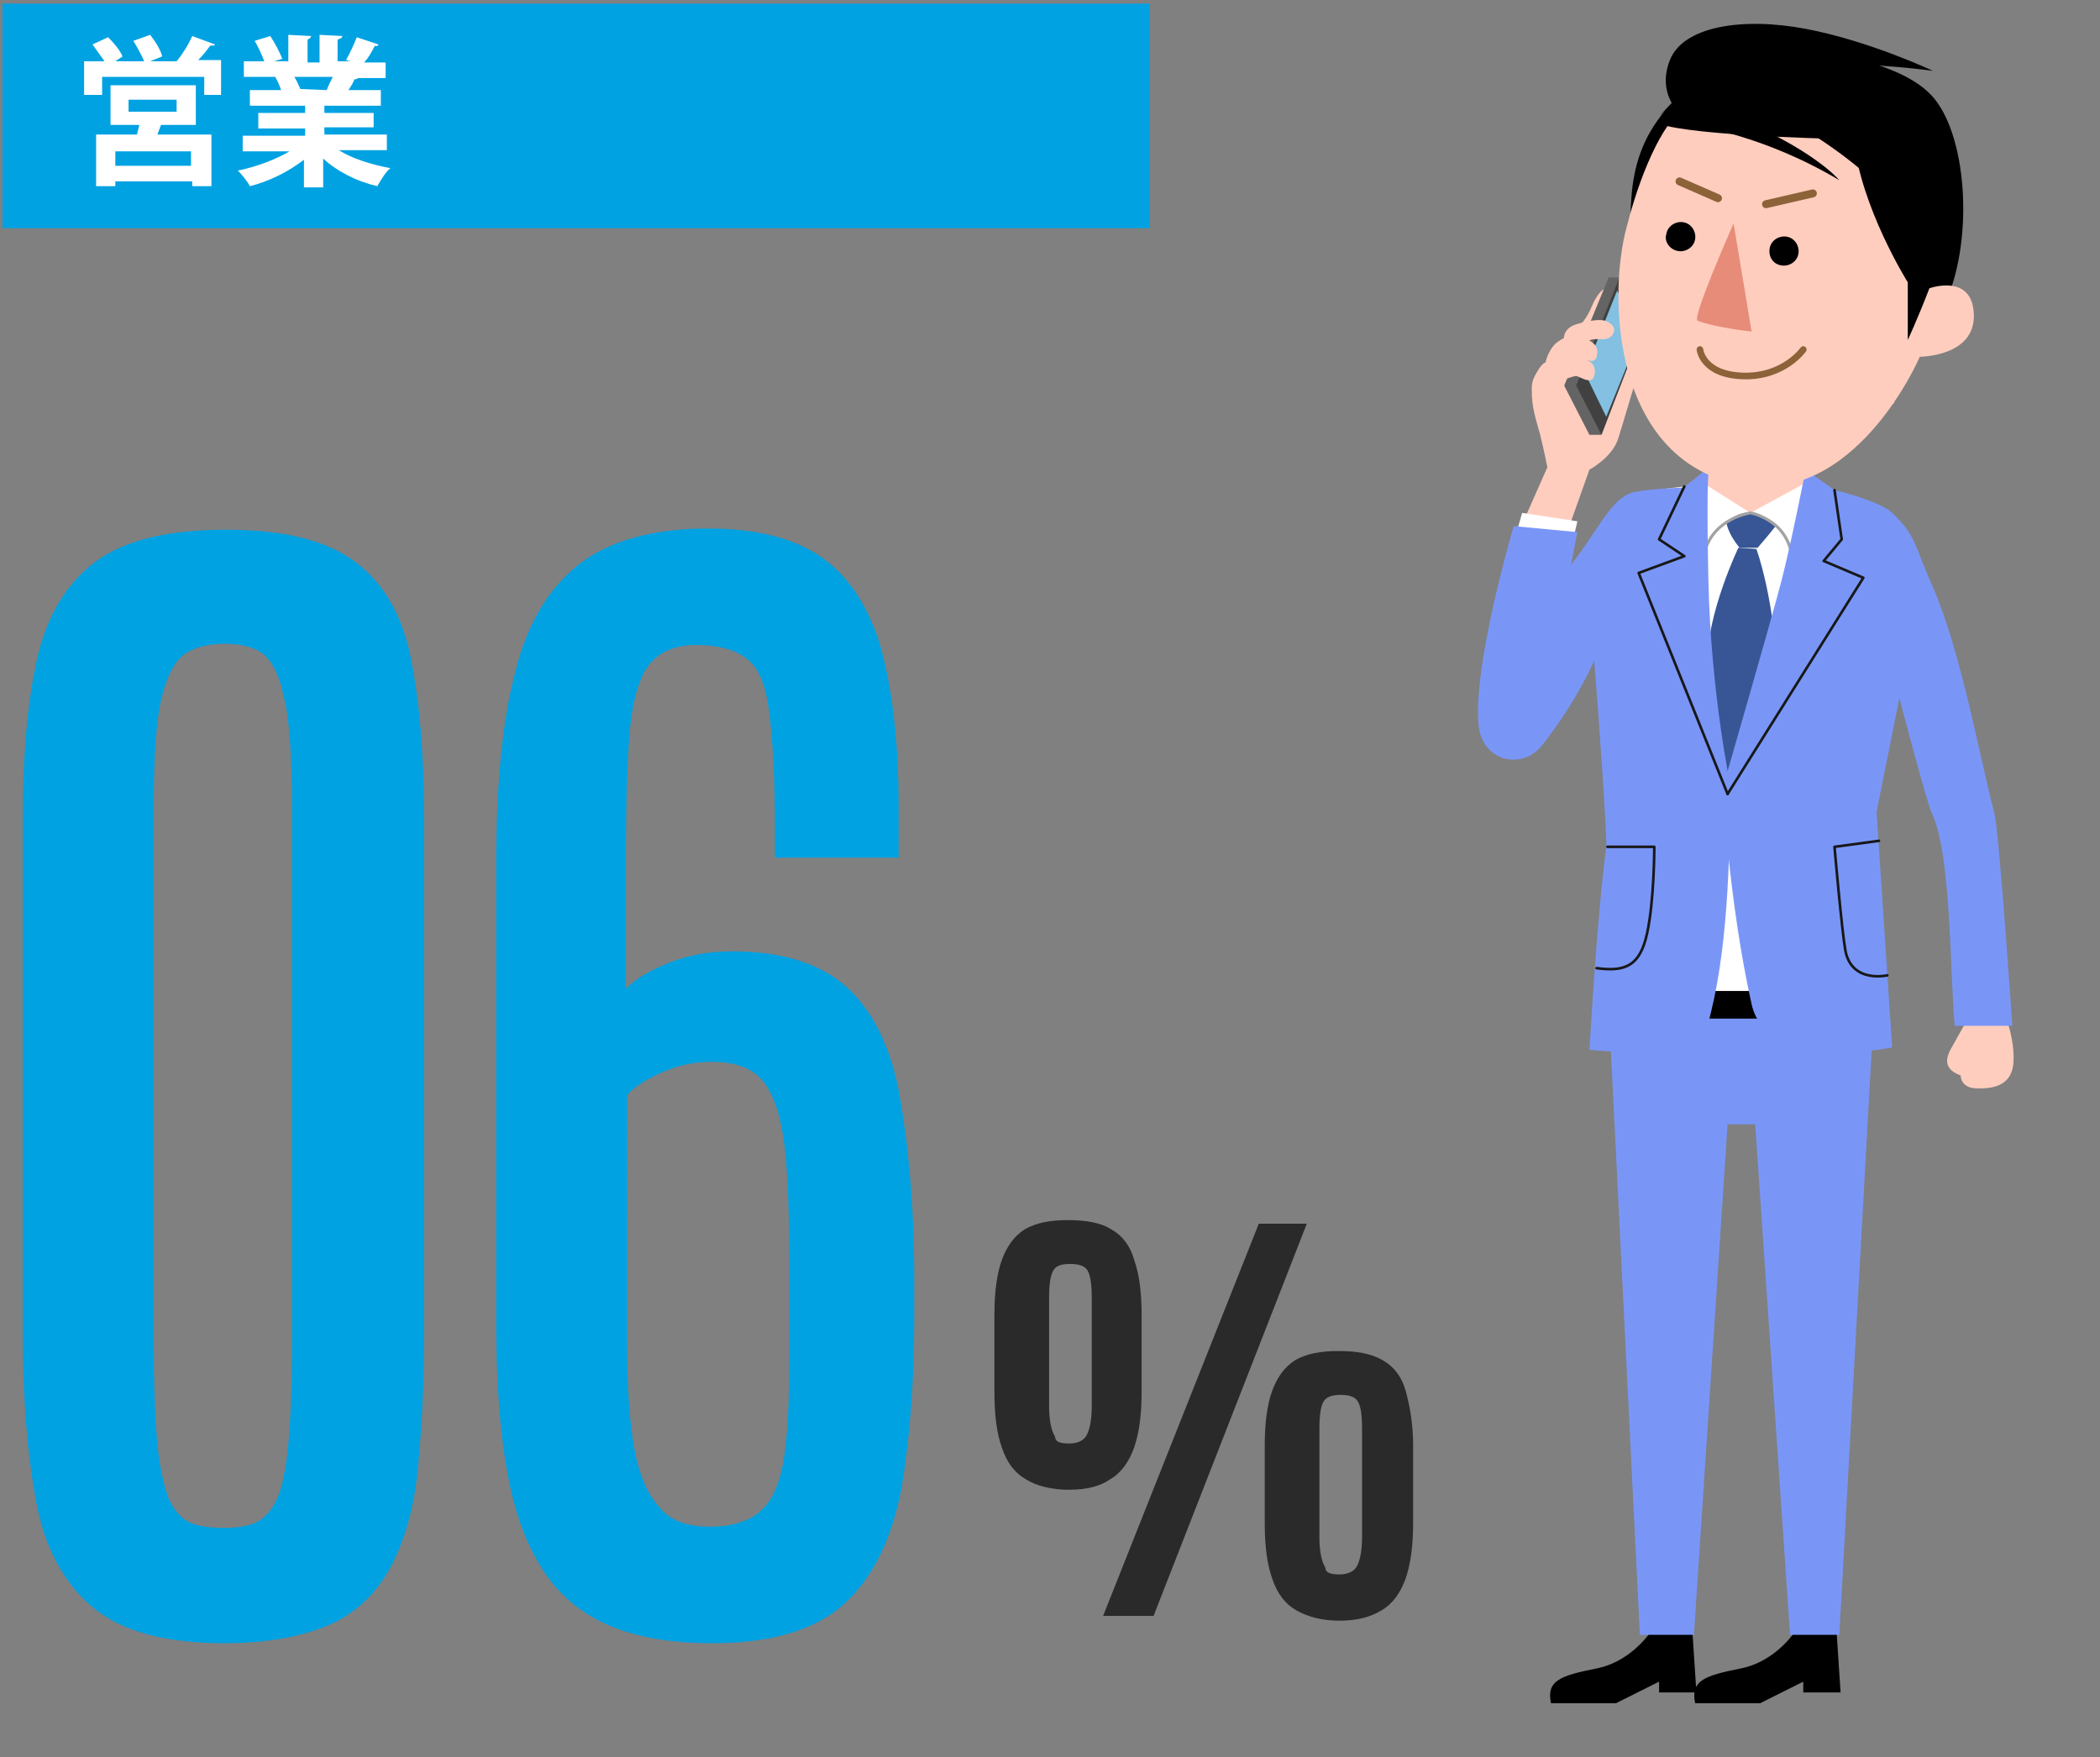
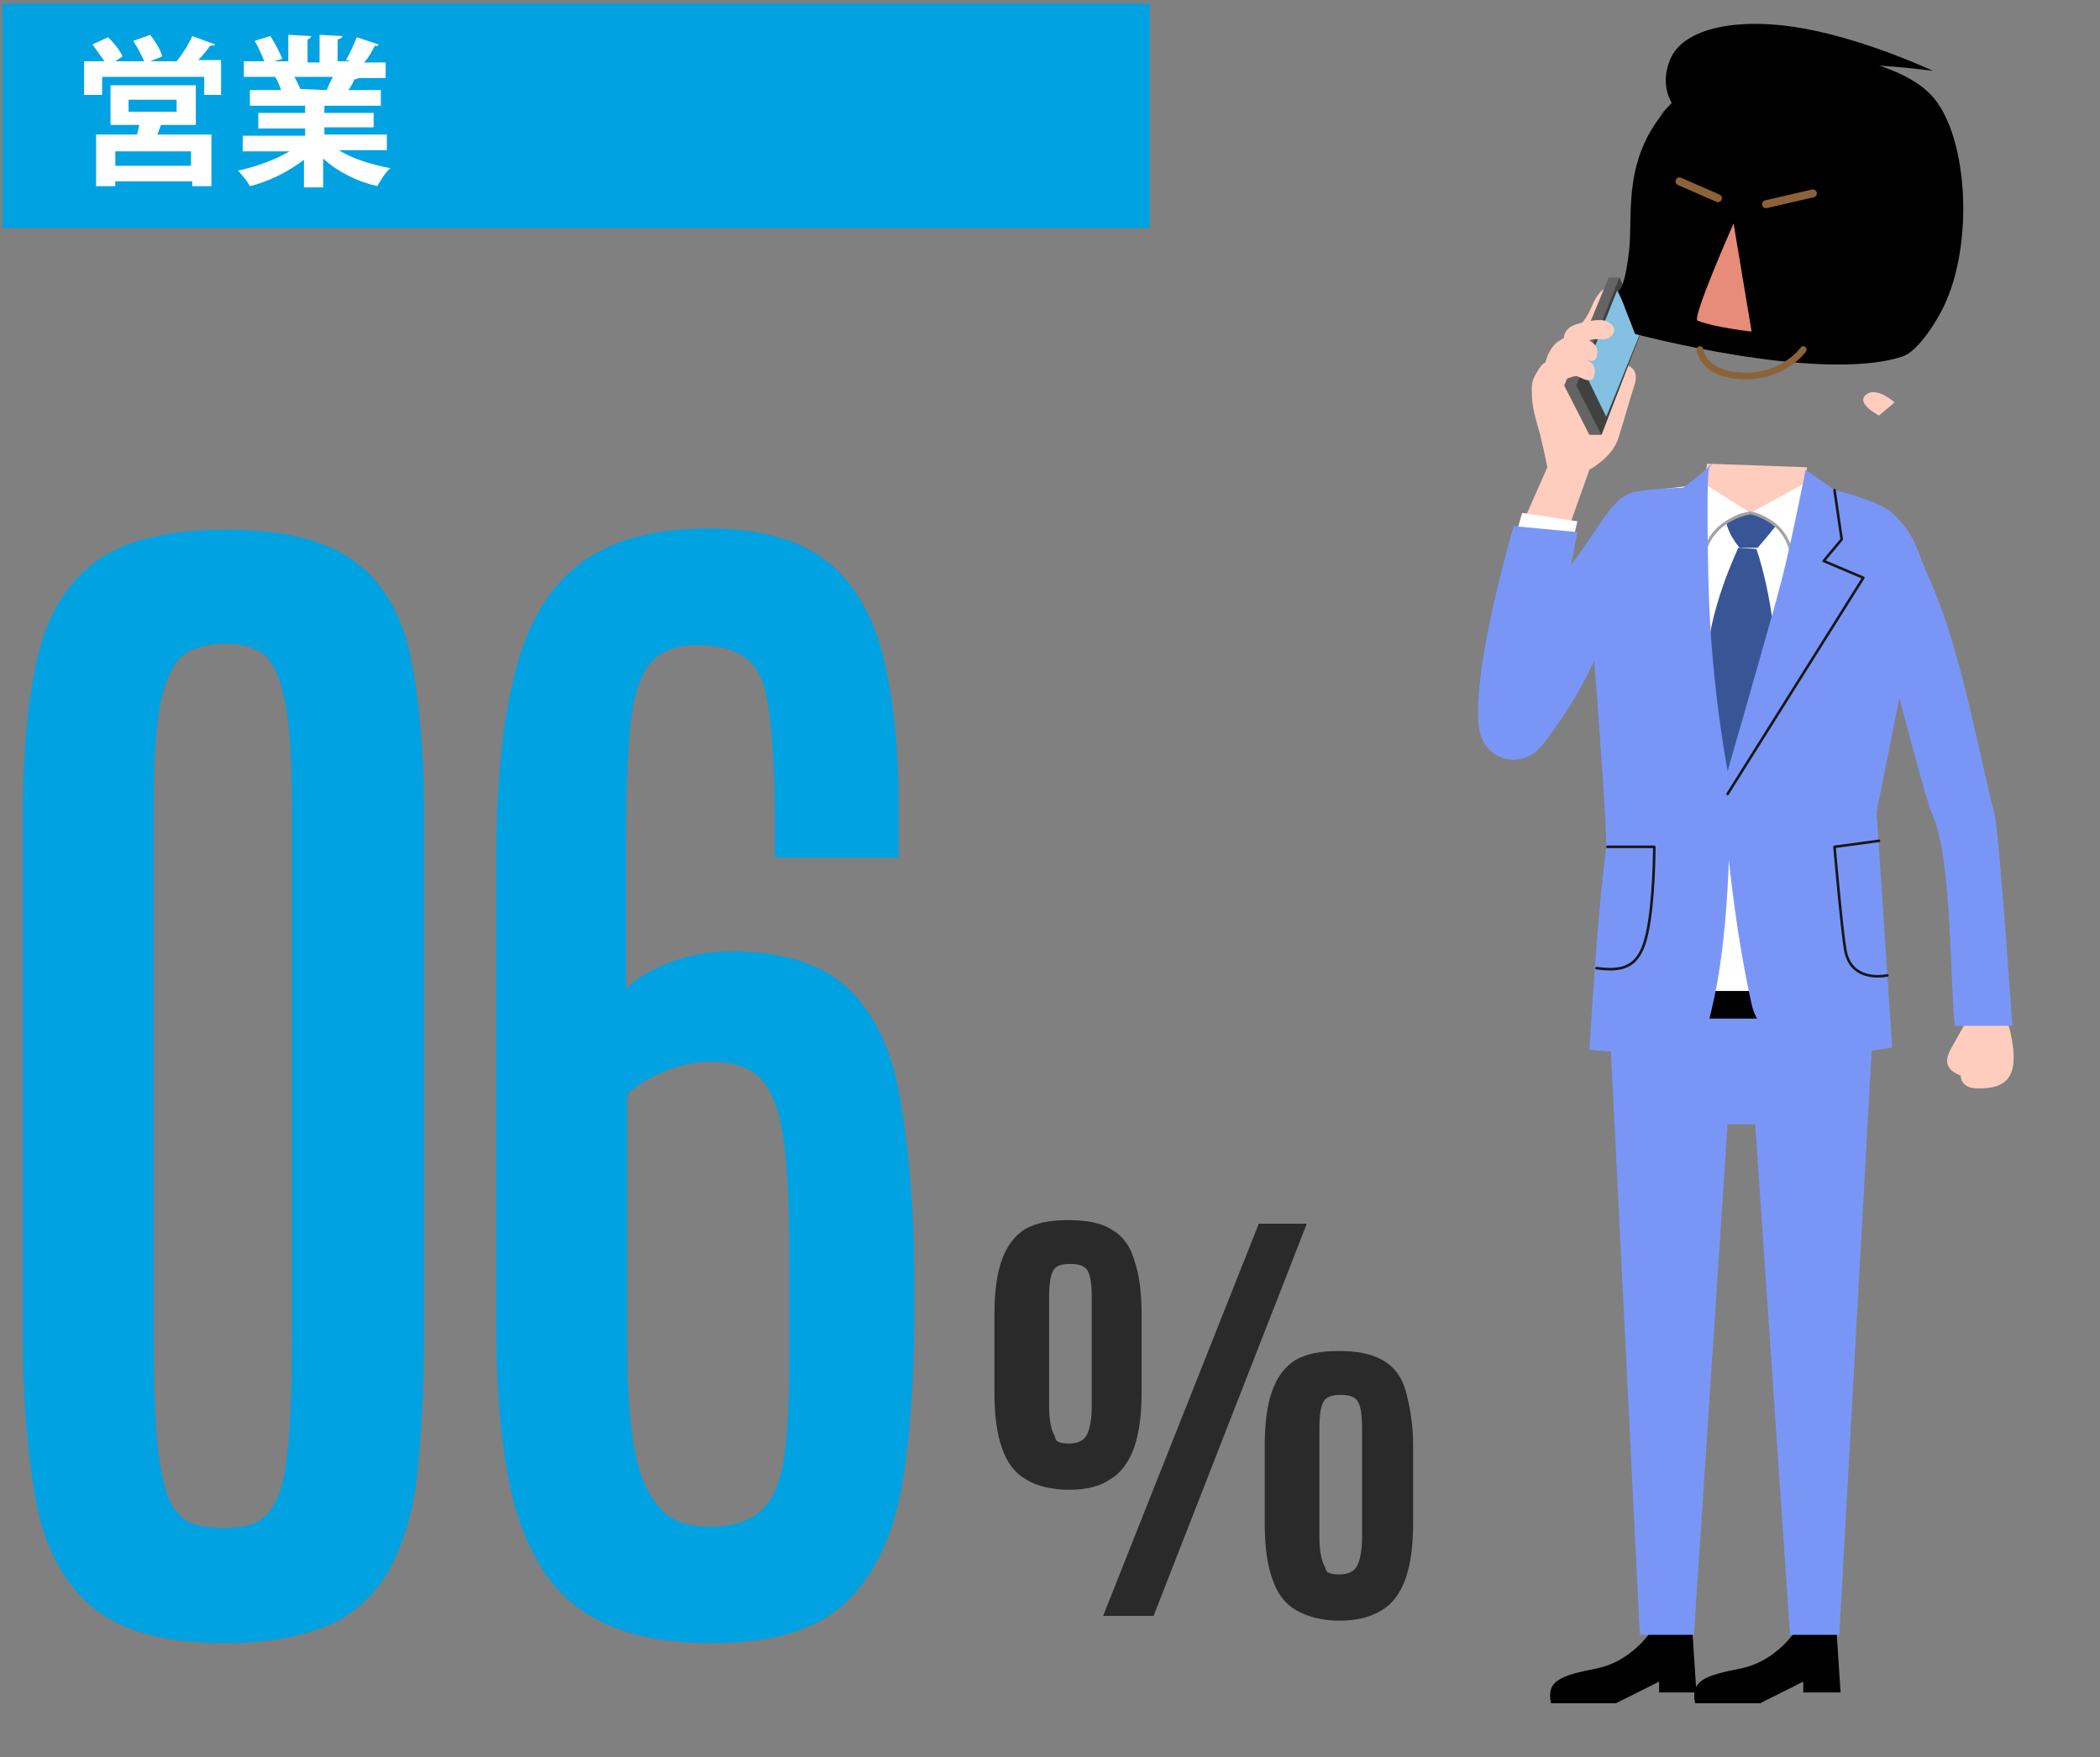
<svg xmlns="http://www.w3.org/2000/svg" version="1.1" id="レイヤー_1" x="0px" y="0px" width="174.8px" height="146.3px" viewBox="0 0 174.8 146.3" style="enable-background:new 0 0 174.8 146.3;" xml:space="preserve">
  <rect x="0" y="0" width="174.8" height="146.3" fill="#808080" stroke="none" />
  <style type="text/css">
	.st0{fill:#00A2E2;}
	.st1{fill:#2A2A2A;stroke:#2A2A2A;stroke-width:0.65;stroke-miterlimit:10;}
	.st2{fill:#FFFFFF;}
	.st3{fill:#FFCDBE;}
	.st4{fill:#646464;}
	.st5{fill:#414141;}
	.st6{fill:#83C0E1;}
	.st7{fill:#385696;}
	.st8{fill:none;stroke:#A2A2A2;stroke-width:0.246;stroke-miterlimit:10;}
	.st9{fill:#7996F7;}
	.st10{fill:none;stroke:#181818;stroke-width:0.217;stroke-linecap:round;stroke-linejoin:round;stroke-miterlimit:10;}
	.st11{fill:#E68C78;}
	.st12{fill:none;stroke:#8C6239;stroke-width:0.661;stroke-linecap:round;stroke-miterlimit:10;}
	.st13{fill:none;stroke:#8C6239;stroke-width:0.553;stroke-linecap:round;stroke-miterlimit:10;}
</style>
  <g>
    <path class="st0" d="M18.7,136.8c-5,0-8.6-1-11-3s-4-5-4.7-8.8s-1.1-8.4-1.1-13.8V67.9c0-5.2,0.4-9.6,1.2-13.1s2.4-6.2,4.8-8   s6-2.7,10.9-2.7s8.4,0.9,10.8,2.7s3.9,4.5,4.6,8c0.7,3.5,1.1,7.9,1.1,13.1v43.4c0,4-0.2,7.6-0.5,10.8c-0.3,3.2-1,5.8-2.1,8   c-1.1,2.2-2.7,3.9-4.9,5C25.4,136.2,22.4,136.8,18.7,136.8z M18.6,127.2c1,0,1.8-0.1,2.6-0.4c0.7-0.3,1.3-0.9,1.8-1.9   s0.8-2.6,1-4.7s0.3-5,0.3-8.7V67.3c0-4.4-0.2-7.5-0.7-9.4c-0.4-1.9-1.1-3.1-1.9-3.6s-1.8-0.7-3-0.7s-2.2,0.2-3.1,0.7   S14,56,13.5,57.9c-0.5,1.9-0.7,5-0.7,9.4v44.2c0,3.7,0.1,6.6,0.3,8.7s0.6,3.7,1,4.7c0.5,1,1.1,1.6,1.8,1.9   C16.7,127.1,17.6,127.2,18.6,127.2z" />
    <path class="st0" d="M59.3,136.8c-3.8,0-6.9-0.6-9.3-1.8c-2.4-1.2-4.2-3-5.4-5.3c-1.3-2.3-2.1-5.1-2.6-8.5   c-0.5-3.3-0.7-7.1-0.7-11.3V72c0-6.6,0.5-12,1.6-16.1c1-4.1,2.9-7.1,5.4-9S54.4,44,58.9,44c3.8,0,6.9,0.7,9.2,2.2   c2.3,1.5,4,3.9,5.1,7.3c1,3.4,1.6,7.9,1.6,13.6v4.3H64.5V69c0-4.4-0.2-7.7-0.5-9.9c-0.3-2.2-0.9-3.6-1.9-4.3   c-0.9-0.7-2.3-1.1-4.1-1.1c-1.9,0-3.2,0.6-4.1,1.8c-0.8,1.2-1.3,3.1-1.5,5.6c-0.2,2.6-0.3,5.9-0.3,10.1v11.1   c0.9-0.9,2.2-1.6,3.7-2.2c1.6-0.6,3.3-0.9,5.1-0.9c4.2,0,7.4,1,9.6,3s3.7,5.1,4.4,9.1s1.2,9.1,1.2,15.1v3.4   c0,5.5-0.4,10.2-1.1,14.3c-0.8,4-2.3,7.2-4.7,9.4C67.9,135.7,64.2,136.8,59.3,136.8z M59.1,127.1c1.9,0,3.4-0.5,4.3-1.4   c1-0.9,1.6-2.5,1.9-4.6c0.3-2.1,0.4-4.9,0.4-8.4v-7.2c0-4.2-0.1-7.6-0.4-10.1s-0.9-4.3-1.8-5.4c-0.9-1.1-2.3-1.6-4.3-1.6   c-1.2,0-2.3,0.2-3.4,0.6c-1.1,0.4-2,0.9-2.6,1.3c-0.7,0.5-1,0.8-1,1V112c0,3.5,0.2,6.4,0.6,8.6c0.4,2.2,1.1,3.8,2.1,4.9   C55.8,126.6,57.2,127.1,59.1,127.1z" />
  </g>
  <g>
    <path class="st1" d="M89,123.7c-1.4,0-2.6-0.3-3.4-0.8c-0.9-0.5-1.5-1.3-1.9-2.5c-0.4-1.1-0.6-2.6-0.6-4.5v-6.5   c0-1.8,0.2-3.3,0.6-4.4s1-1.9,1.8-2.4c0.9-0.5,2-0.7,3.4-0.7s2.6,0.2,3.4,0.7c0.9,0.5,1.5,1.3,1.8,2.4c0.4,1.1,0.6,2.6,0.6,4.4v6.5   c0,1.9-0.2,3.3-0.6,4.5c-0.4,1.1-1,2-1.9,2.5C91.5,123.4,90.4,123.7,89,123.7z M89,120.5c0.8,0,1.4-0.3,1.7-0.8   c0.3-0.5,0.5-1.4,0.5-2.6v-9c0-1.2-0.1-2-0.4-2.5s-0.9-0.7-1.7-0.7c-0.9,0-1.4,0.2-1.7,0.7c-0.3,0.5-0.4,1.3-0.4,2.5v9   c0,1.2,0.2,2.1,0.5,2.6C87.6,120.3,88.1,120.5,89,120.5z M92.3,134.2l12.7-32h3.3l-12.5,32H92.3z M111.5,134.6   c-1.4,0-2.5-0.3-3.4-0.8s-1.5-1.3-1.9-2.5c-0.4-1.1-0.6-2.6-0.6-4.5v-6.5c0-1.8,0.2-3.3,0.6-4.4s1-1.9,1.8-2.4   c0.9-0.5,2-0.7,3.4-0.7c1.5,0,2.6,0.2,3.5,0.7s1.5,1.3,1.8,2.4s0.6,2.6,0.6,4.4v6.5c0,1.9-0.2,3.3-0.6,4.5c-0.4,1.1-1,2-1.9,2.5   C114,134.3,112.9,134.6,111.5,134.6z M111.5,131.4c0.8,0,1.4-0.3,1.7-0.8c0.3-0.5,0.5-1.4,0.5-2.6v-9c0-1.2-0.1-2-0.4-2.5   s-0.9-0.7-1.7-0.7c-0.8,0-1.4,0.2-1.7,0.7c-0.3,0.5-0.4,1.3-0.4,2.5v9c0,1.2,0.2,2.1,0.5,2.6C110.1,131.2,110.6,131.4,111.5,131.4z   " />
  </g>
  <rect x="0.2" y="0.3" class="st0" width="95.5" height="18.7" />
  <g>
    <g>
      <path class="st2" d="M17.9,3.7c0,0.1-0.2,0.1-0.4,0.1c-0.3,0.4-0.6,0.8-1,1.2h1.9v2.9H17V6.4H8.5v1.5H7V5.1h1.7    c-0.3-0.4-0.7-1-1-1.4L9,3.1c0.5,0.5,1,1.1,1.2,1.6L9.6,5.1H12c-0.2-0.5-0.6-1.2-0.9-1.7l1.4-0.5c0.4,0.5,0.9,1.3,1,1.8l-1,0.4    h2.2c0.5-0.6,1-1.4,1.3-2.1L17.9,3.7z M16.3,10.4h-2.9c-0.1,0.3-0.2,0.5-0.3,0.8h4.5v4.3H16v-0.4H9.6v0.4H8v-4.3h3.4l0.2-0.8H9.2    V7.1h7.1V10.4z M15.9,13.8v-1.2H9.6v1.2H15.9z M10.7,8.3v1h4v-1H10.7z" />
      <path class="st2" d="M32.1,12.5h-3.9c1.1,0.7,2.7,1.2,4.3,1.5c-0.4,0.3-0.8,1-1.1,1.5c-1.7-0.4-3.3-1.2-4.5-2.3v2.4h-1.6v-2.3    c-1.3,1-2.9,1.8-4.5,2.2c-0.2-0.4-0.7-1-1-1.3c1.5-0.3,3.1-0.9,4.3-1.6h-3.9v-1.3h5.2v-0.6h-3.9V9.4h3.9V8.8h-4.6V7.5h2.6    c-0.1-0.3-0.3-0.8-0.5-1.1h0.2l0,0h-2.8V5.1H22c-0.2-0.5-0.5-1.2-0.8-1.7L22.5,3c0.4,0.6,0.8,1.4,1,1.9l-0.7,0.2H24V2.9L25.9,3    c0,0.1-0.1,0.2-0.3,0.3v1.9h1V2.9L28.5,3c0,0.1-0.1,0.2-0.4,0.3v1.8h1.1L28.8,5c0.3-0.5,0.7-1.4,0.9-1.9l1.8,0.6    c0,0.1-0.2,0.2-0.3,0.1c-0.2,0.4-0.5,1-0.9,1.4h1.8v1.3h-2.4h0.1c-0.1,0.1-0.2,0.1-0.3,0.1c-0.1,0.3-0.3,0.6-0.5,0.9h2.7v1.3H27    v0.6h4.1v1.2H27v0.6h5.2v1.3H32.1z M27.2,7.5c0.1-0.3,0.3-0.7,0.5-1.1h-3.2c0.2,0.3,0.4,0.8,0.5,1h-0.2l0,0L27.2,7.5z" />
    </g>
  </g>
  <g>
    <path class="st3" d="M163.4,89.6c-1.6-0.5-1.5-1.4-1-2.3c0.5-0.9,1.4-2.5,1.4-2.5h3.2c0,0,0.7,1.8,0.6,3.6   c-0.1,1.8-1.4,2.3-3.2,2.2c-1.7-0.1-1.5-2.2,0-2.3" />
    <g>
      <path class="st3" d="M131.5,27.1c0,0,0.6-0.6,1-1.6c0.4-1,1.1-1.7,1.1-1.3c0,0.4-1,3.7-1,3.7" />
      <path class="st3" d="M135.3,30.4c0.7,0.1,1,0.7,0.8,1.5c-0.3,0.9-0.9,3-1.4,4.6c-0.5,1.6-2.4,2.6-2.4,2.6l-1.6,4.5l-3.8-0.4    l1.9-4.3c0,0-0.3-1.5-0.6-2.7c-0.4-1.5-0.7-2.2-0.7-3.8c0-0.6,0.1-0.9,0.6-1.7c0.5-0.7,0.5-0.5,1.4-0.6" />
      <polygon class="st2" points="126.3,44.1 126.7,42.7 131.3,43.4 130.9,45.1   " />
      <g>
        <polygon class="st4" points="136.7,27.4 134.8,23.1 133.9,23.1 130.2,32.1 132.3,36.2 133.3,36.2    " />
        <polygon class="st5" points="134.8,23.1 131.2,32.1 133.3,36.2 136.7,27.4    " />
        <polygon class="st6" points="136.5,27.8 134.6,24.2 131.9,31 133.7,34.7    " />
      </g>
      <path d="M141.2,140.8l-0.5-7.6l-3.2,2.5c0,0-1.6,2.6-4.6,3.2c-3,0.6-4.2,1-3.8,2.9h5.4l3.6-1.8v0.9H141.2z" />
      <path d="M153.2,140.8l-0.5-7.6l-3.2,2.5c0,0-1.6,2.6-4.6,3.2c-3,0.6-4.2,1-3.8,2.9h5.4l3.6-1.8v0.9H153.2z" />
      <polygon class="st3" points="152,42.3 152,41.2 148.1,40.7 144,40.7 141,41.4 141.5,47.7 152.1,47.1   " />
      <polygon class="st3" points="150.4,42.2 141.5,41.8 142.1,38.6 150.4,38.9   " />
      <polygon class="st2" points="150.3,40.2 145.7,42.7 141.9,40.3 137.7,40.8 135.2,83.7 152.1,83.7 151.7,40.7   " />
      <g>
        <path class="st7" d="M143.7,43.5c0,0,0.1,0.9,1.1,2.1l1.5,0c0,0,0.8-0.9,1.5-1.8c0,0-0.6-0.6-2-1.1     C145.7,42.7,144.8,42.5,143.7,43.5z" />
        <path class="st7" d="M144.7,45.6c0,0-2.6,5.4-2.6,9.6c-0.1,4.2,1.7,10.9,1.7,10.9l4.1-11.1c0,0-0.3-5.2-1.7-9.3L144.7,45.6z" />
      </g>
      <path class="st8" d="M149.1,46c0,0-0.2-1.5-1.6-2.5c-1-0.7-1.8-0.8-1.8-0.8s-3,0.4-3.8,3.2" />
      <polygon class="st9" points="143.8,93.6 146.1,93.6 149,136.1 153.1,136.1 156,83.7 133.9,83.7 136.5,136.1 141,136.1   " />
      <rect x="133.5" y="82.5" width="23.1" height="2.3" />
      <path class="st9" d="M142.2,48.2c0.2,9.7,1.9,17.5,1.9,17.5c-0.2,6-0.2,13.4-2,19.8c-0.8,2.9-9.8,1.9-9.8,1.9s0.7-12,1.4-16.8    c0.1-0.6-0.6-10.7-1-15.6c0,0-1.4,3.3-4.3,7c-2,2.6-6.4,1-5.1-3.6c1-3.2,1.4-5.1,4.9-8.5c4.4-4.3,5.2-7.8,7.4-8.8    c0.9-0.4,4.5-0.5,4.5-0.5s1.4-1,2.4-2c0.7-0.7-0.2,0.3-0.2,0.3S142,38.5,142.2,48.2z" />
      <path class="st9" d="M160.9,48.9c-1.6-3.6-1.4-4.3-3.4-6.2c-0.7-0.7-3.1-1.5-4.8-1.9l-2.4-1.7c0,0-1.2,6.1-2,9.2    c-0.8,3.1-4.9,17.3-4.9,17.3s0.5,9.5,2.4,18c1.3,5.8,11.7,3.6,11.7,3.6l-1.3-19.6l1.9-9.5c0,0,2.3,8.8,2.7,9.6    c1.6,3.3,1.5,12.9,1.9,17.7h4.8c0,0-1.1-16.3-1.5-17.7C164.7,62.6,163.2,54.2,160.9,48.9z" />
-       <polyline class="st10" points="140.2,40.5 138.1,44.9 140.2,46.3 136.4,47.7 143.8,66.1   " />
      <polyline class="st10" points="143.8,66.1 155.1,48.1 151.8,46.7 153.3,44.9 152.7,40.8   " />
      <path class="st10" d="M133.8,70.5h3.9c0,0,0,4.5-0.6,7.2c-0.6,2.8-1.9,3.2-4.2,2.9" />
      <path class="st10" d="M156.4,70l-3.7,0.5c0,0,0.6,6.9,0.9,8.6c0.5,2.8,3.5,2.1,3.5,2.1" />
      <path d="M138.1,9.7c0,0,6.1-7,9.4-6.2c3.2,0.8,10.7,1.3,13.5,4.7c2.8,3.4,3.3,12.1,0.8,17.3c-0.4,0.9-2.1,3.8-3.5,4.2    c-6.9,2.2-22.2-1.9-22.2-1.9l-1.4-3.6c0,0,0.5,0.1,0.9-3.3c0.4-3.4-0.9-8.9,5-13.6" />
-       <path class="st3" d="M138.8,10.5c0,0-1.9,2.5-3.4,8.4c-1.6,5.9-1.1,19.2,9.2,21.4c9.8,2.1,15.2-10.6,15.2-10.6s4.6,0,4.5-3.5    c-0.1-3.5-3.7-2.2-3.7-2.2c-1,2.6-1.8,4.3-1.8,4.3l0-4.8c0,0-3.9-6.2-4.5-11.9C154.3,11.6,142.7,11.4,138.8,10.5z" />
      <path class="st11" d="M144.3,18.6c0,0-3.5,7.9-3,8.1c1.6,0.6,4.5,0.9,4.5,0.9L144.3,18.6z" />
      <line class="st12" x1="147" y1="17" x2="150.9" y2="16.1" />
      <line class="st12" x1="143" y1="16.5" x2="139.8" y2="15.1" />
      <path class="st13" d="M141.5,29.1c0,0,0.2,2.1,3.6,2.2c3.4,0.1,5-2.2,5-2.2" />
      <path d="M147.3,20.7c0.1-0.7,0.8-1.1,1.4-1c0.7,0.1,1.1,0.8,1,1.4c-0.1,0.7-0.8,1.1-1.4,1C147.6,22,147.2,21.4,147.3,20.7z" />
      <path d="M138.7,19.5c0.1-0.7,0.8-1.1,1.4-1c0.7,0.1,1.1,0.8,1,1.4c-0.1,0.7-0.8,1.1-1.4,1C139,20.8,138.5,20.1,138.7,19.5z" />
      <path d="M141.2,10.5c0,0,5.5,0.7,11.9,4.5c0,0-2.2-2.7-9.5-5.6" />
      <path d="M139.8,9.4c0,0-1.9-1.6-0.8-4.4c1.1-2.8,6-3.6,11.3-2.6c5.3,1,10.6,3.5,10.6,3.5s-9-1.3-14.3,0.1" />
      <path d="M149.7,10.5c0,0,4.6,2.5,8.2,6.5v-6.5H149.7z" />
      <path class="st3" d="M157.7,33.5c0,0-1.2-1.1-2.1-0.8c-0.9,0.4-0.6,1.1,0.8,1.9" />
      <path class="st9" d="M128.7,60.1c-0.3-1.3,2.6-15.8,2.6-15.8l-5.3-0.5c0,0-3.5,11.8-2.9,16.7" />
      <path class="st3" d="M129.4,30.1c0.8-0.2,1.6-0.9,2.1-0.5c0.5,0.4,1.5,0.5,1.2,1.7c-0.2,0.8-1.3,0-1.5,0c-0.2,0-1,0.3-1,0.3    l-1.2,1.1" />
      <path class="st3" d="M129.2,31.1l1.2-1.1c0,0,0.8-0.3,1-0.3c0.2,0,1.3,0.8,1.5,0c0.3-1.1-0.6-1.3-1.2-1.7c-0.5-0.4-1.4,0-2.1,0.5    c-0.4,0.3-1.1,1.3-1,2.5" />
      <path class="st3" d="M130.2,28.5c0,0-0.3-1.1,1-1.5c1.3-0.4,2.1-0.4,2.4-0.3c0.3,0.1,1.1,0.5,0.6,1.2c-0.6,0.7-1.2,0-2.3,0.6" />
    </g>
  </g>
</svg>